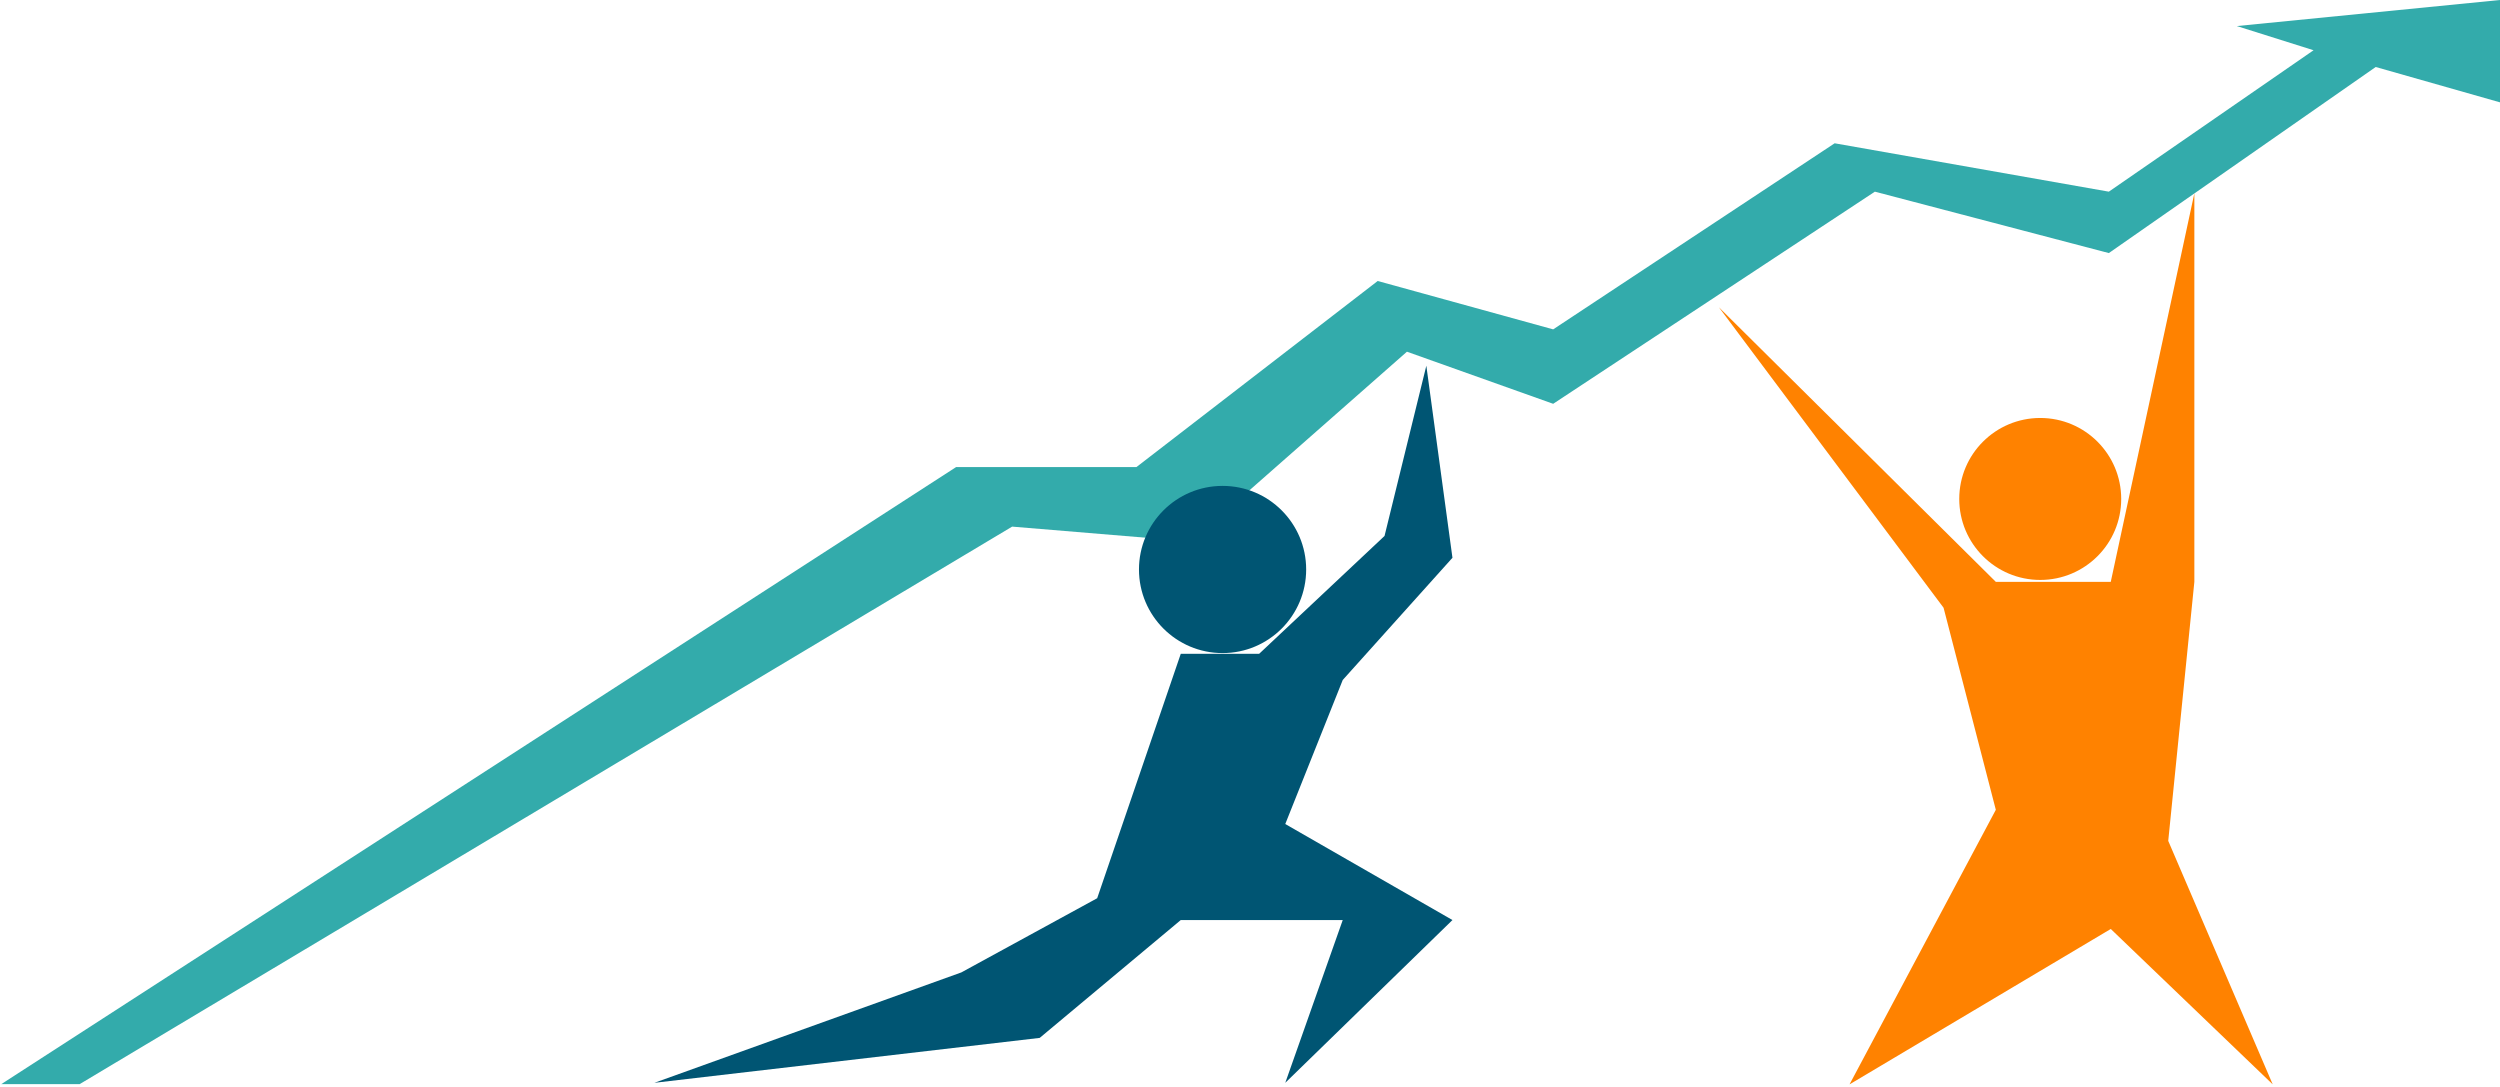
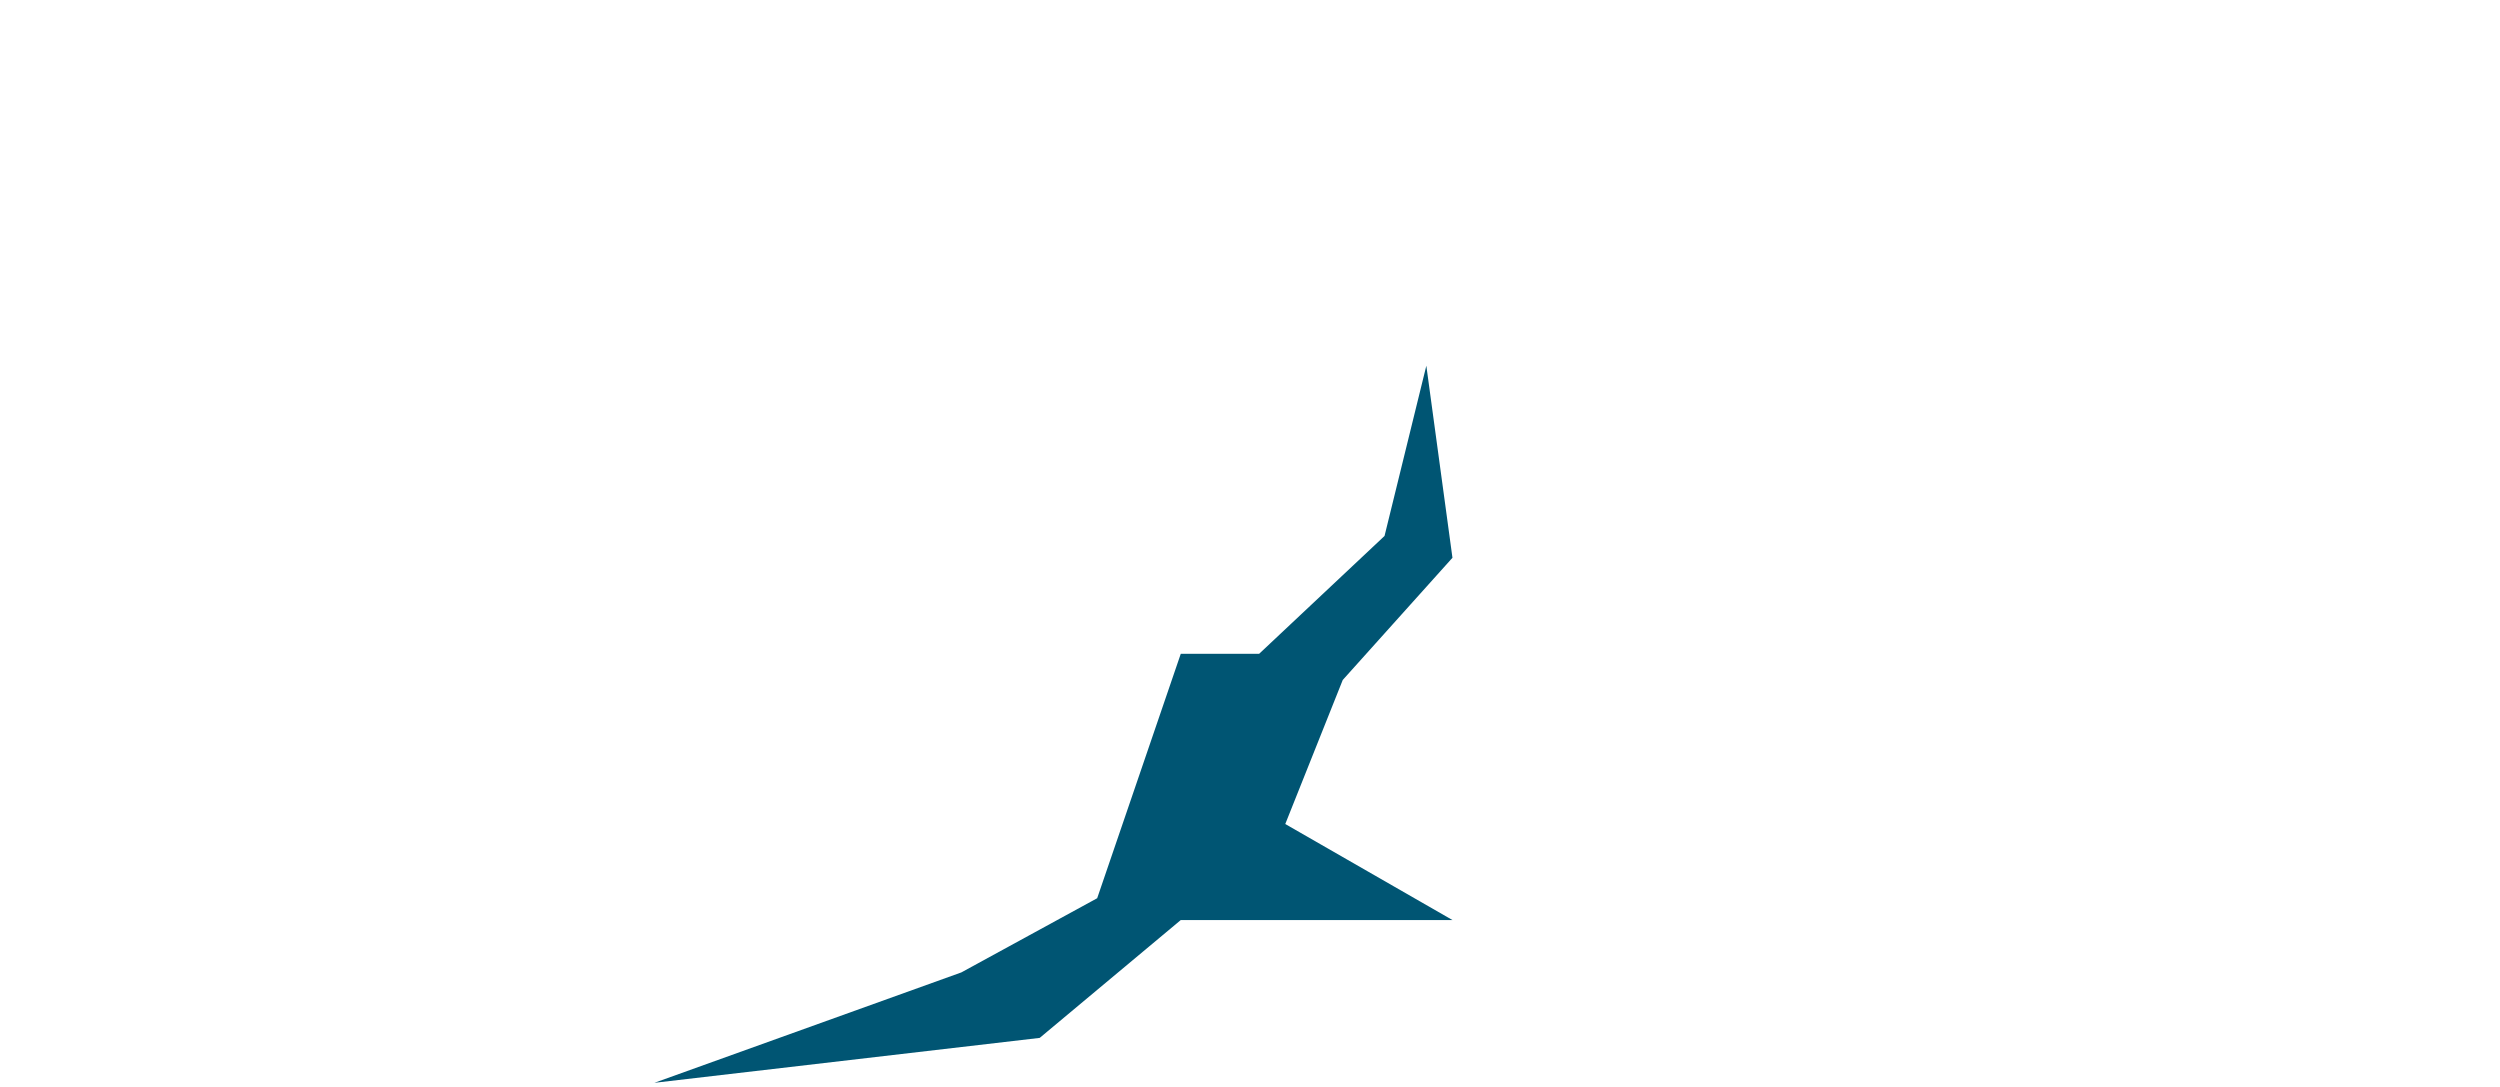
<svg xmlns="http://www.w3.org/2000/svg" width="957" height="416" viewBox="0 0 957 416" fill="none">
-   <path d="M30.5 415H0.5L366 178.795H435.022L527.383 107.562L594.554 126.082L702.308 54.849L807.264 73.37L885.63 19.233L856.243 9.973L957 0V39.178L909.42 25.644L807.264 96.877L717.702 73.37L594.554 154.575L538.578 134.63L456.013 207.288L387.443 201.589L30.5 415Z" fill="#33ABAB" />
-   <path d="M744 232.652L658 117.629L764 222.736H808L840 74V222.736L830 321.893L870 415.101L808 355.607L708 415.101L764 309.994L744 232.652Z" fill="#FF8200" />
-   <path d="M530 205.161L546 140L556 213.516L514 260.298L492 315.435L556 352.193L492 414.5L514 352.193H452L398 397.304L250.5 414.5L368 372.242L420 343.839L452 250.273H482L530 205.161Z" fill="#005573" />
-   <circle cx="468" cy="218" r="32" fill="#005573" />
-   <circle cx="781" cy="191" r="31" fill="#FF8200" />
+   <path d="M530 205.161L546 140L556 213.516L514 260.298L492 315.435L556 352.193L514 352.193H452L398 397.304L250.5 414.5L368 372.242L420 343.839L452 250.273H482L530 205.161Z" fill="#005573" />
</svg>